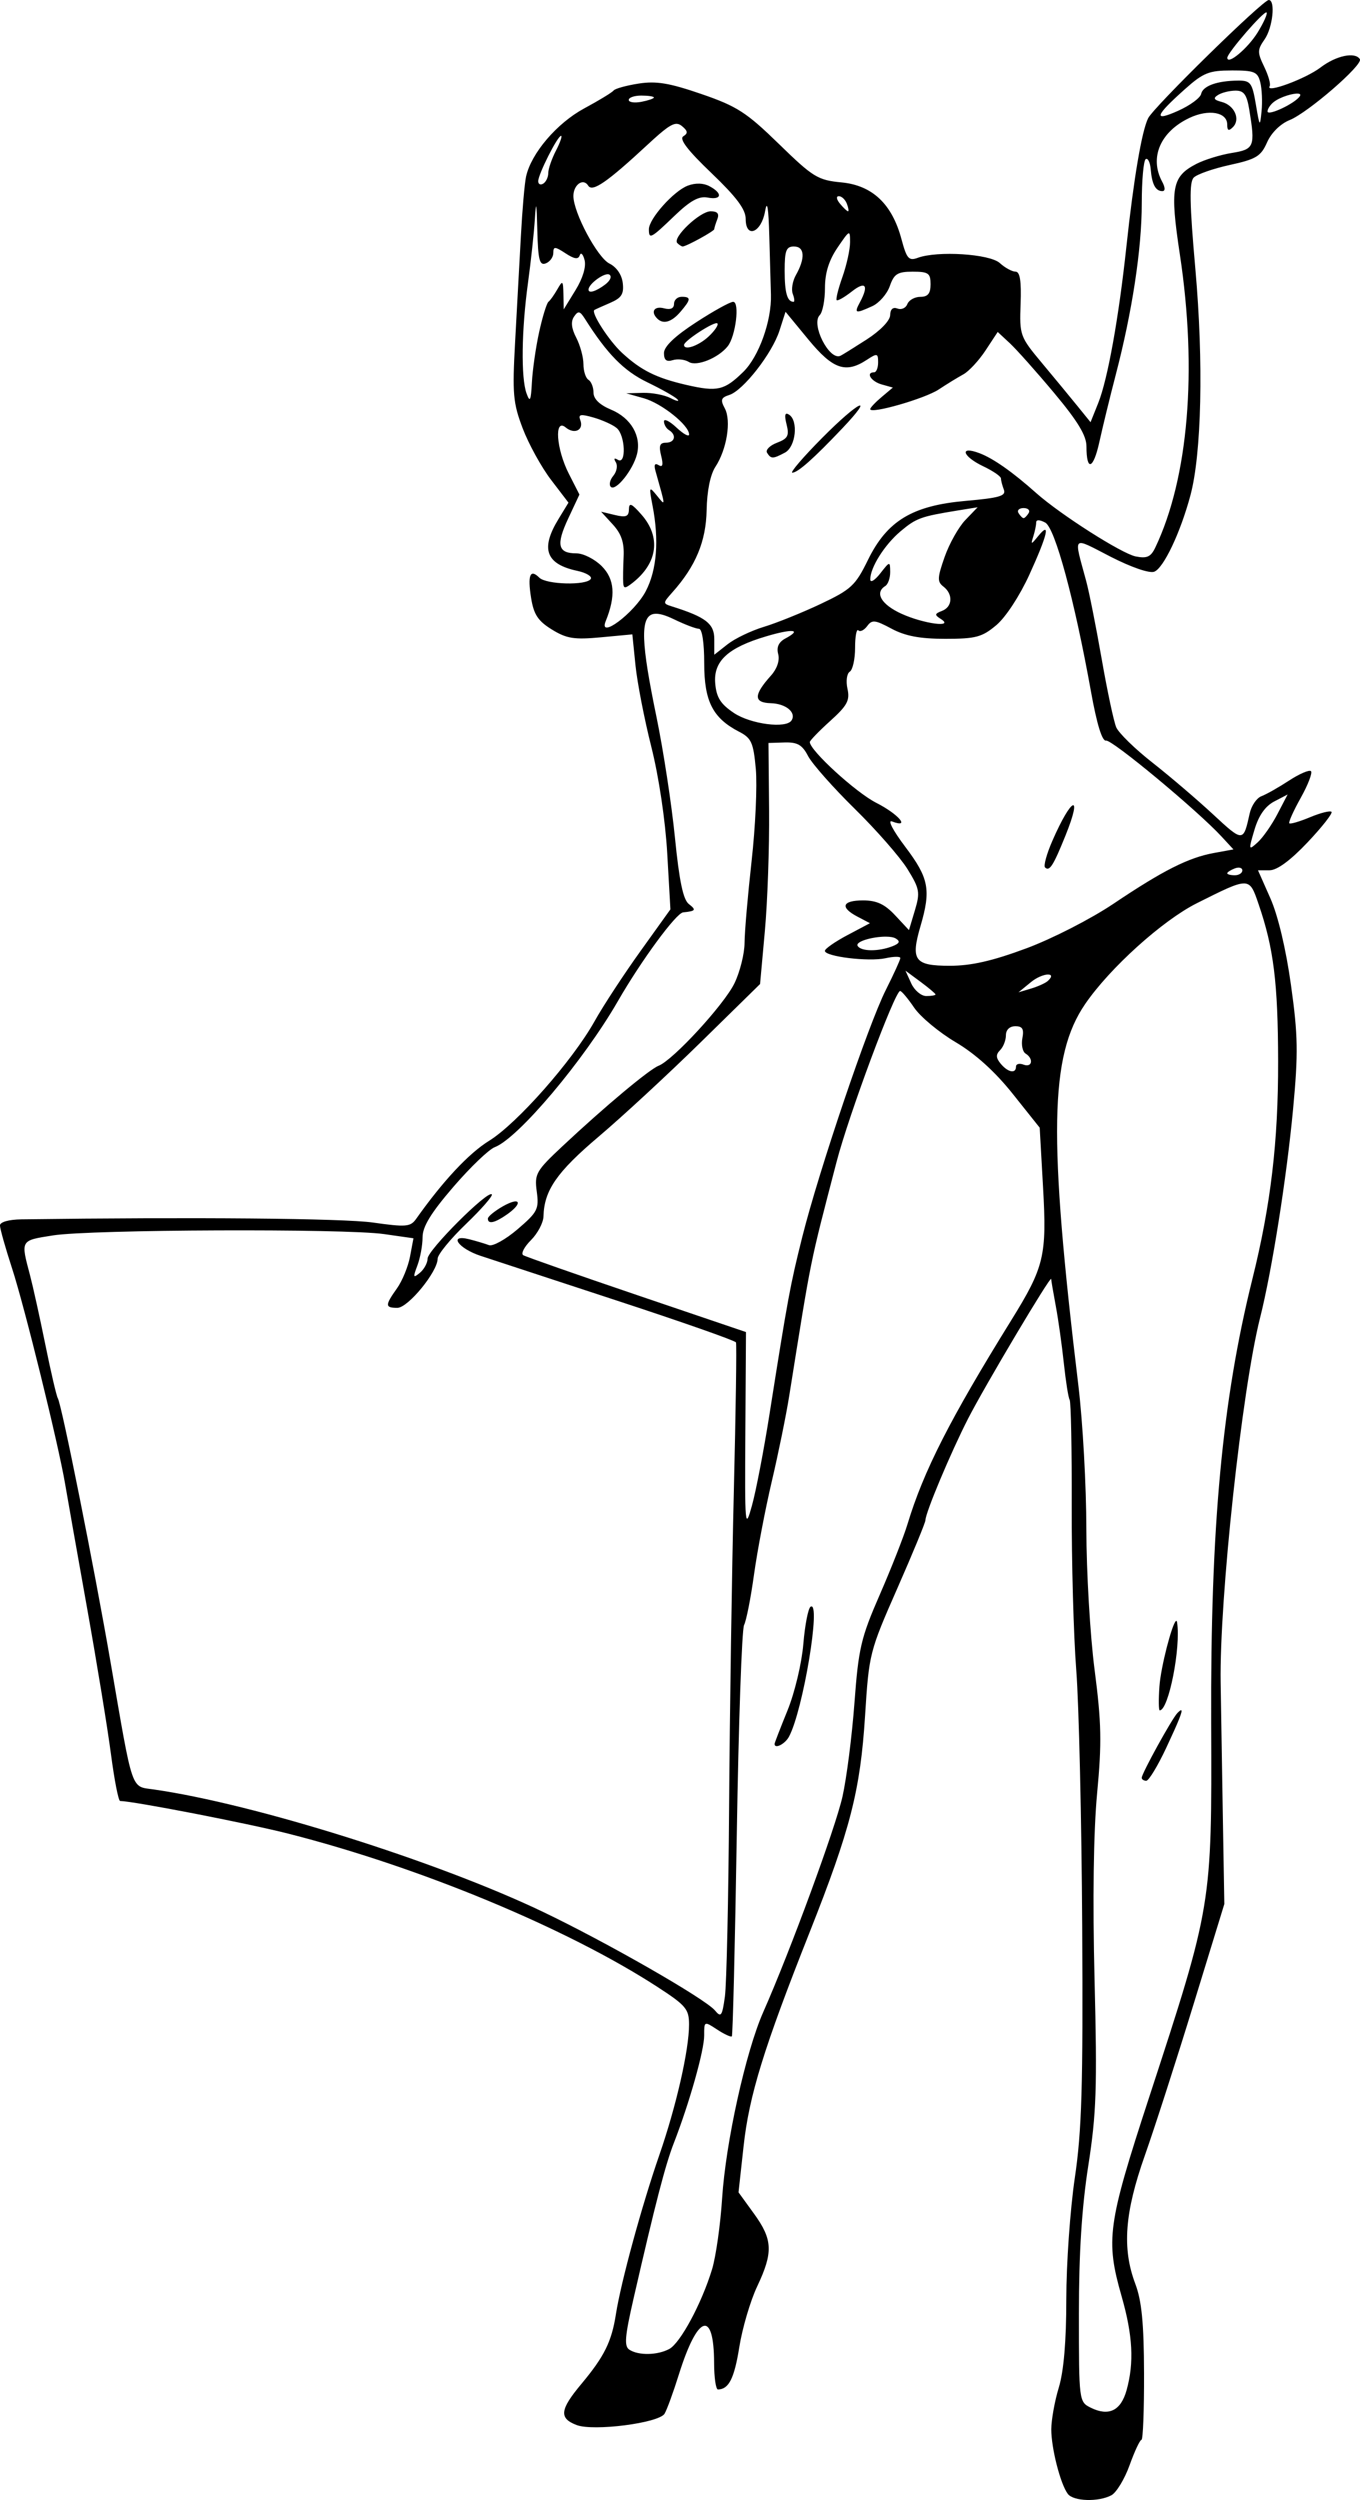
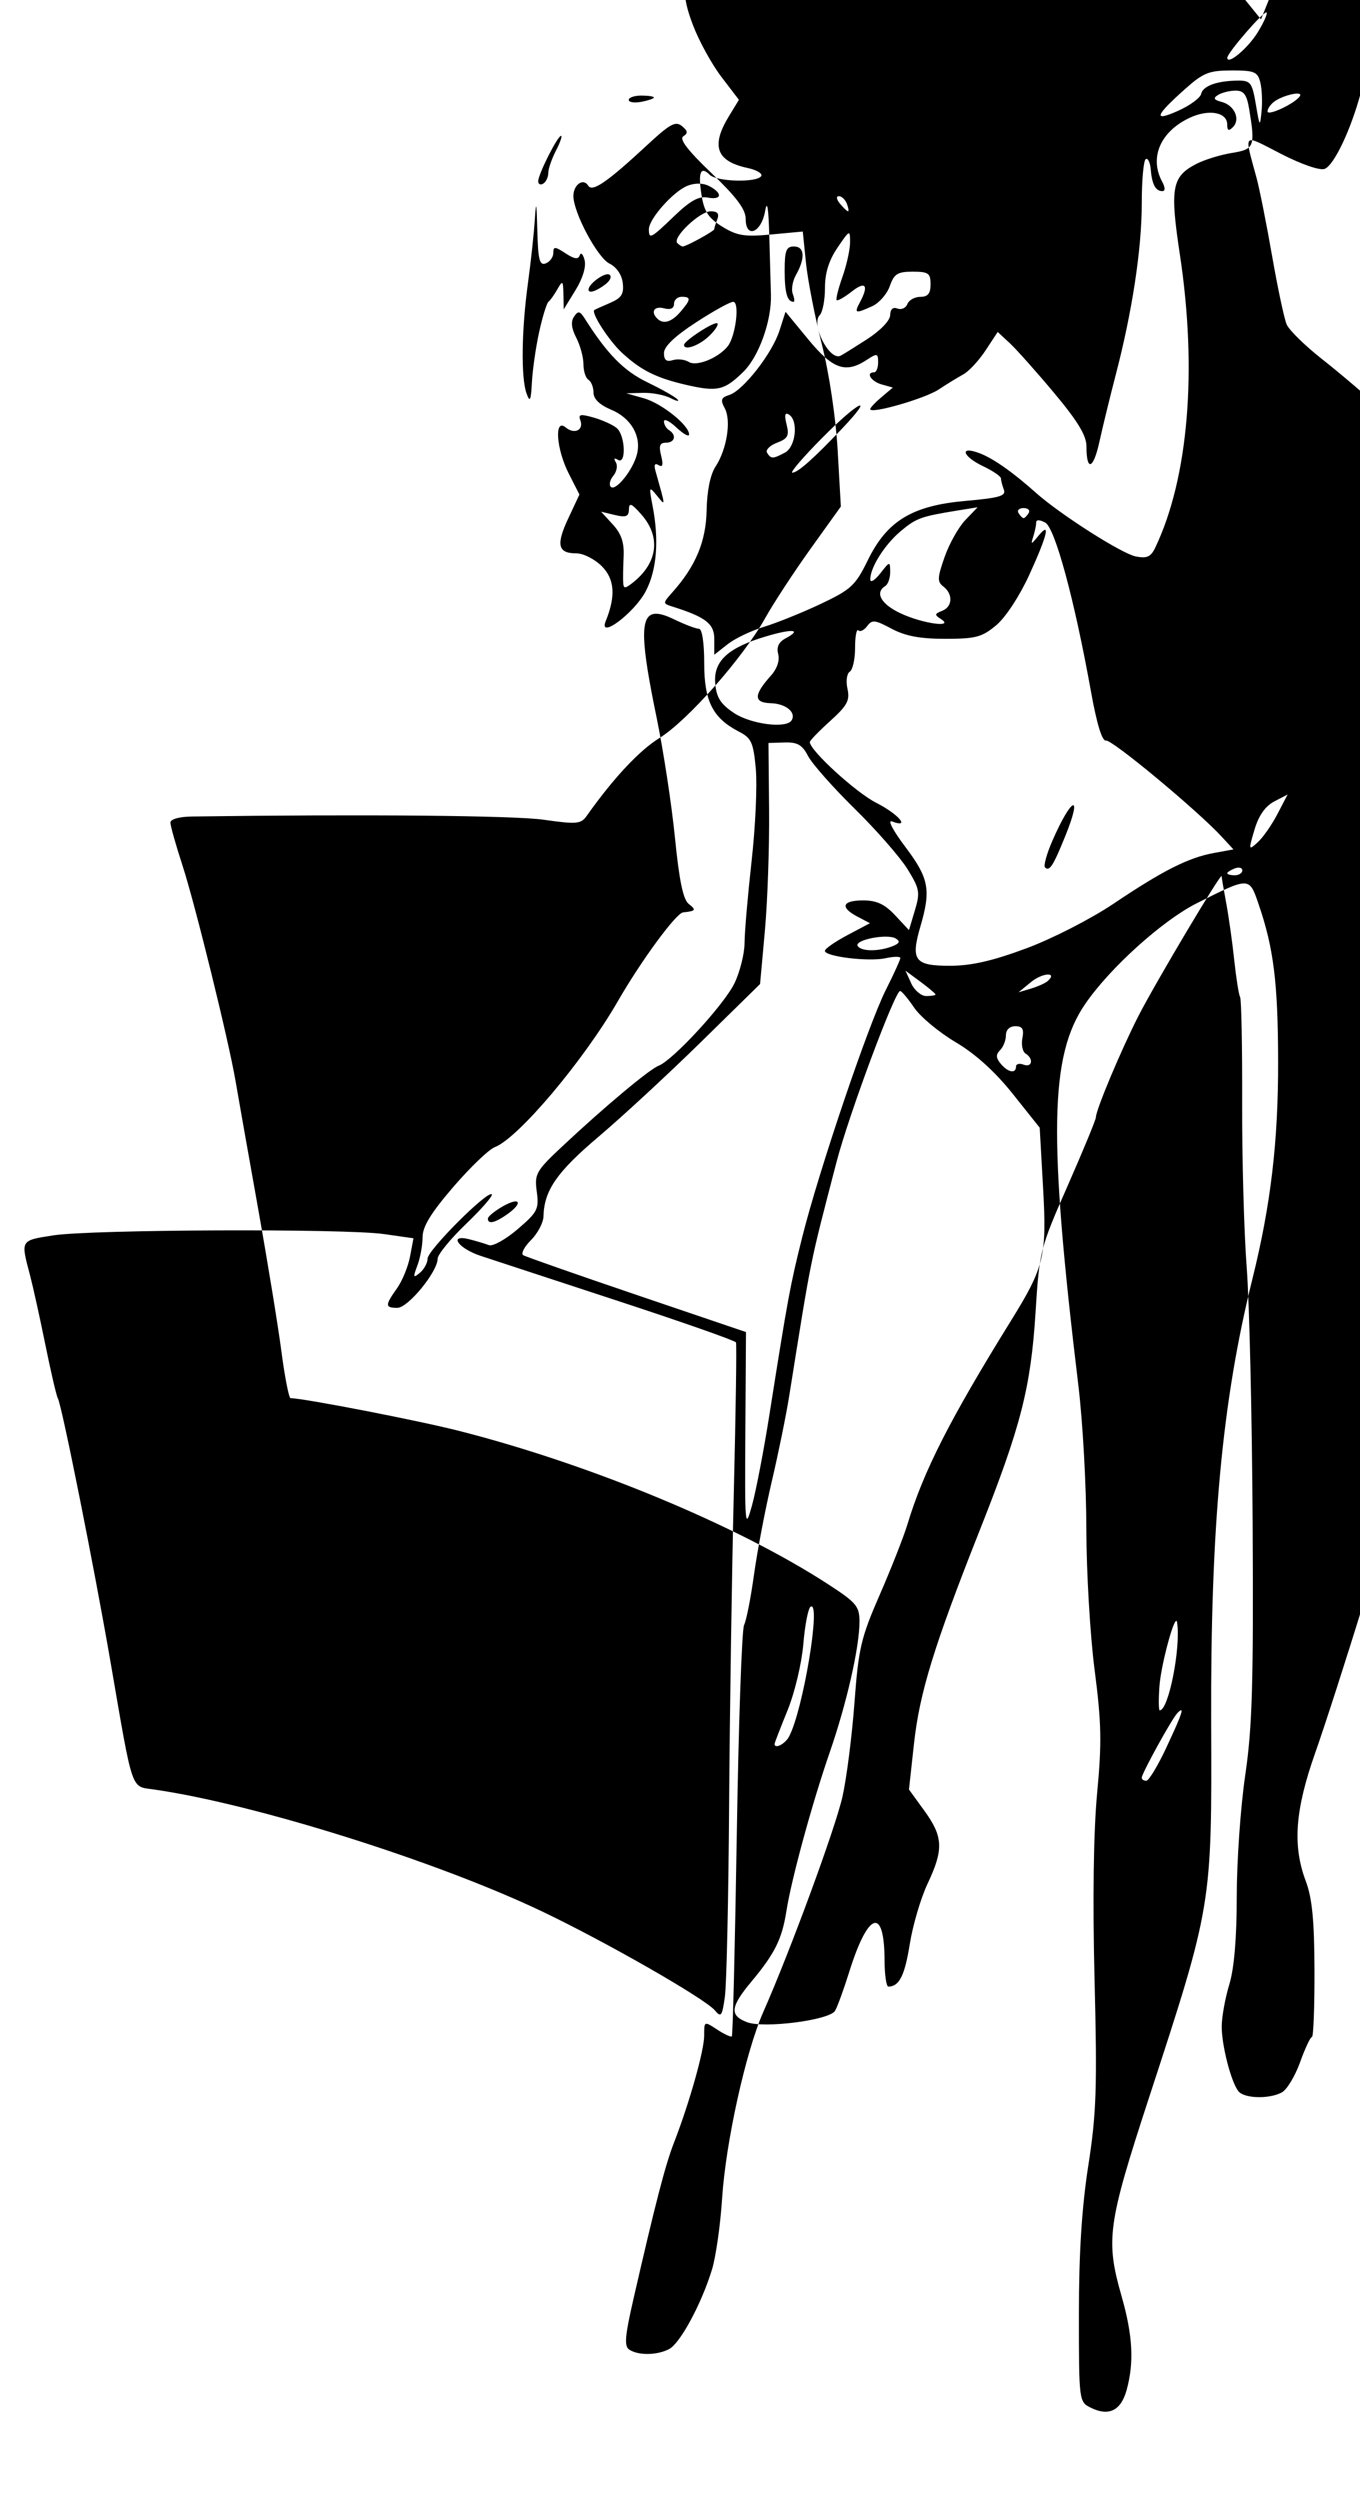
<svg xmlns="http://www.w3.org/2000/svg" xmlns:ns1="http://www.inkscape.org/namespaces/inkscape" xmlns:ns2="http://sodipodi.sourceforge.net/DTD/sodipodi-0.dtd" width="45.785mm" height="84.153mm" viewBox="0 0 45.785 84.153" version="1.1" id="svg551" ns1:version="1.2 (dc2aedaf03, 2022-05-15)" ns2:docname="Woman with This Way sign.svg">
  <title id="title690">Woman with sign</title>
  <ns2:namedview id="namedview553" pagecolor="#ffffff" bordercolor="#000000" borderopacity="0.25" ns1:showpageshadow="2" ns1:pageopacity="0.0" ns1:pagecheckerboard="0" ns1:deskcolor="#d1d1d1" ns1:document-units="mm" showgrid="false" ns1:zoom="5.8811432" ns1:cx="58.321994" ns1:cy="204.55207" ns1:window-width="1450" ns1:window-height="1030" ns1:window-x="2794" ns1:window-y="159" ns1:window-maximized="0" ns1:current-layer="layer1" />
  <defs id="defs548" />
  <g ns1:label="Lager 1" ns1:groupmode="layer" id="layer1" transform="translate(-20.26,-151.261)">
-     <path id="path573" style="fill:#000000;stroke-width:0.169" d="m 62.973,151.261 c -0.199,0 -3.868,3.596 -4.06,3.979 -0.215,0.43 -0.488,2.045 -0.732,4.318 -0.256,2.394 -0.63,4.471 -0.946,5.263 l -0.261,0.652 -0.441,-0.544 c -0.242,-0.299 -0.781,-0.952 -1.197,-1.45 -0.738,-0.884 -0.756,-0.932 -0.717,-1.99 0.028,-0.771 -0.021,-1.084 -0.171,-1.084 -0.116,0 -0.354,-0.13 -0.529,-0.289 -0.341,-0.309 -2.098,-0.421 -2.763,-0.176 -0.301,0.111 -0.372,0.029 -0.548,-0.63 -0.316,-1.182 -0.98,-1.81 -2.02,-1.909 -0.798,-0.077 -0.955,-0.173 -2.106,-1.294 -1.095,-1.066 -1.409,-1.268 -2.609,-1.681 -1.079,-0.371 -1.521,-0.445 -2.117,-0.351 -0.414,0.065 -0.791,0.169 -0.838,0.232 -0.047,0.063 -0.492,0.335 -0.99,0.603 -0.921,0.497 -1.786,1.511 -1.958,2.295 -0.049,0.224 -0.128,1.131 -0.175,2.016 -0.047,0.885 -0.134,2.485 -0.194,3.556 -0.096,1.74 -0.069,2.049 0.256,2.904 0.2,0.526 0.629,1.305 0.952,1.729 l 0.589,0.771 -0.34,0.558 c -0.608,0.998 -0.421,1.512 0.634,1.737 0.303,0.065 0.509,0.188 0.456,0.273 -0.14,0.226 -1.497,0.191 -1.733,-0.044 -0.308,-0.308 -0.398,-0.083 -0.275,0.685 0.089,0.557 0.232,0.773 0.698,1.061 0.496,0.306 0.749,0.347 1.648,0.263 l 1.062,-0.099 0.107,1.05 c 0.059,0.577 0.299,1.812 0.534,2.743 0.25,0.992 0.471,2.474 0.534,3.578 l 0.107,1.885 -1.016,1.417 c -0.559,0.78 -1.251,1.836 -1.537,2.349 -0.744,1.329 -2.608,3.442 -3.55,4.024 -0.683,0.422 -1.552,1.351 -2.456,2.627 -0.192,0.272 -0.337,0.284 -1.459,0.125 -0.996,-0.141 -6.055,-0.187 -11.833,-0.107 -0.423,0.006 -0.72,0.09 -0.72,0.205 0,0.107 0.183,0.757 0.407,1.444 0.422,1.294 1.561,5.923 1.787,7.261 0.071,0.419 0.401,2.286 0.734,4.149 0.333,1.863 0.698,4.092 0.81,4.953 0.113,0.861 0.251,1.567 0.307,1.567 0.453,0.005 4.287,0.749 5.666,1.1 4.426,1.126 9.384,3.185 12.429,5.162 0.957,0.622 1.058,0.742 1.058,1.265 0,0.857 -0.431,2.747 -1,4.39 -0.592,1.71 -1.293,4.277 -1.461,5.353 -0.146,0.934 -0.389,1.425 -1.169,2.359 -0.72,0.862 -0.752,1.149 -0.155,1.377 0.568,0.216 2.763,-0.066 2.96,-0.38 0.076,-0.122 0.294,-0.718 0.483,-1.323 0.634,-2.024 1.181,-2.2 1.186,-0.381 10e-4,0.489 0.06,0.889 0.13,0.887 0.366,-0.007 0.549,-0.371 0.718,-1.425 0.102,-0.641 0.373,-1.56 0.602,-2.044 0.543,-1.148 0.524,-1.577 -0.106,-2.447 l -0.522,-0.72 0.17,-1.549 c 0.187,-1.709 0.677,-3.3 2.219,-7.193 1.379,-3.481 1.712,-4.785 1.872,-7.31 0.131,-2.079 0.151,-2.155 1.083,-4.274 0.522,-1.187 0.949,-2.222 0.949,-2.3 0,-0.249 0.853,-2.28 1.435,-3.417 0.567,-1.108 2.798,-4.857 2.798,-4.702 0,0.046 0.07,0.456 0.155,0.911 0.085,0.455 0.207,1.323 0.271,1.928 0.065,0.605 0.152,1.159 0.196,1.23 0.043,0.071 0.075,1.671 0.069,3.556 -0.006,1.884 0.063,4.379 0.153,5.543 0.09,1.164 0.18,5.051 0.2,8.636 0.03,5.384 -0.013,6.857 -0.249,8.456 -0.157,1.065 -0.286,2.901 -0.286,4.079 0,1.413 -0.086,2.426 -0.252,2.974 -0.139,0.457 -0.252,1.089 -0.254,1.404 -0.002,0.636 0.308,1.851 0.557,2.179 0.191,0.252 1.032,0.278 1.466,0.046 0.17,-0.091 0.447,-0.548 0.615,-1.016 0.168,-0.468 0.348,-0.851 0.399,-0.851 0.051,-5e-5 0.09,-1.01 0.086,-2.244 -0.005,-1.681 -0.079,-2.435 -0.294,-3.006 -0.449,-1.193 -0.36,-2.391 0.32,-4.318 0.329,-0.931 1.065,-3.217 1.637,-5.08 l 1.04,-3.387 -0.049,-2.878 c -0.027,-1.583 -0.061,-3.64 -0.075,-4.572 -0.045,-2.814 0.716,-9.858 1.326,-12.277 0.4,-1.584 0.896,-4.723 1.112,-7.027 0.177,-1.892 0.167,-2.478 -0.07,-4.177 -0.168,-1.21 -0.437,-2.343 -0.693,-2.921 l -0.418,-0.945 h 0.39 c 0.253,0 0.702,-0.33 1.28,-0.941 0.489,-0.517 0.851,-0.979 0.805,-1.026 -0.047,-0.047 -0.372,0.035 -0.722,0.181 -0.35,0.146 -0.665,0.238 -0.698,0.205 -0.034,-0.034 0.139,-0.419 0.384,-0.857 0.245,-0.438 0.4,-0.842 0.345,-0.898 -0.055,-0.055 -0.388,0.088 -0.739,0.317 -0.351,0.23 -0.769,0.466 -0.93,0.526 -0.16,0.059 -0.338,0.321 -0.395,0.581 -0.213,0.97 -0.22,0.97 -1.234,0.029 -0.54,-0.501 -1.461,-1.287 -2.046,-1.746 -0.585,-0.459 -1.131,-0.993 -1.213,-1.185 -0.082,-0.193 -0.302,-1.226 -0.489,-2.298 -0.187,-1.071 -0.421,-2.252 -0.522,-2.625 -0.425,-1.575 -0.502,-1.498 0.824,-0.817 0.691,0.354 1.306,0.566 1.467,0.504 0.315,-0.121 0.881,-1.313 1.217,-2.565 0.378,-1.406 0.446,-4.489 0.168,-7.621 -0.196,-2.21 -0.208,-2.926 -0.055,-3.081 0.11,-0.112 0.657,-0.303 1.215,-0.425 0.888,-0.194 1.046,-0.29 1.254,-0.761 0.142,-0.322 0.449,-0.625 0.762,-0.751 0.619,-0.251 2.477,-1.862 2.362,-2.048 -0.158,-0.256 -0.8,-0.121 -1.322,0.277 -0.504,0.385 -1.874,0.889 -1.715,0.632 0.041,-0.066 -0.042,-0.361 -0.184,-0.654 -0.233,-0.482 -0.232,-0.571 0.012,-0.92 0.276,-0.394 0.375,-1.327 0.141,-1.327 z m -0.073,0.419 c 0.039,0.039 -0.097,0.343 -0.302,0.675 -0.333,0.538 -1.02,1.111 -1.02,0.85 0,-0.167 1.245,-1.602 1.322,-1.524 z m -1.178,1.952 c 0.768,0 0.877,0.045 0.966,0.4 0.055,0.22 0.075,0.658 0.043,0.974 -0.054,0.543 -0.064,0.531 -0.192,-0.23 -0.122,-0.727 -0.179,-0.804 -0.591,-0.802 -0.707,0.004 -1.194,0.178 -1.251,0.448 -0.028,0.135 -0.377,0.391 -0.776,0.569 -0.85,0.38 -0.785,0.177 0.237,-0.735 0.611,-0.545 0.805,-0.623 1.563,-0.623 z m 0.13,0.68 c 0.284,-0.002 0.381,0.13 0.464,0.633 0.207,1.253 0.171,1.343 -0.587,1.465 -0.382,0.061 -0.919,0.227 -1.193,0.368 -0.827,0.428 -0.895,0.806 -0.554,3.058 0.59,3.896 0.286,7.518 -0.828,9.855 -0.151,0.317 -0.282,0.376 -0.662,0.3 -0.47,-0.094 -2.537,-1.412 -3.349,-2.135 -0.796,-0.709 -1.441,-1.162 -1.906,-1.339 -0.691,-0.263 -0.585,0.102 0.128,0.442 0.326,0.155 0.593,0.338 0.593,0.407 0,0.068 0.044,0.239 0.098,0.379 0.08,0.209 -0.151,0.277 -1.272,0.375 -1.811,0.158 -2.659,0.67 -3.308,1.997 -0.418,0.854 -0.562,0.988 -1.587,1.473 -0.62,0.293 -1.479,0.64 -1.908,0.77 -0.43,0.13 -0.982,0.395 -1.228,0.589 l -0.446,0.351 v -0.523 c 0,-0.523 -0.285,-0.744 -1.423,-1.102 -0.314,-0.099 -0.313,-0.111 0.014,-0.478 0.785,-0.881 1.131,-1.713 1.151,-2.766 0.012,-0.643 0.124,-1.195 0.296,-1.457 0.383,-0.585 0.539,-1.55 0.316,-1.966 -0.154,-0.287 -0.128,-0.363 0.151,-0.452 0.467,-0.148 1.441,-1.396 1.688,-2.162 l 0.205,-0.638 0.769,0.934 c 0.824,1 1.255,1.151 1.967,0.684 0.351,-0.23 0.381,-0.223 0.381,0.085 0,0.184 -0.06,0.334 -0.133,0.334 -0.295,0 -0.108,0.306 0.248,0.407 l 0.381,0.107 -0.381,0.321 c -0.21,0.176 -0.381,0.359 -0.381,0.405 0,0.176 1.839,-0.352 2.307,-0.662 0.269,-0.178 0.64,-0.406 0.826,-0.507 0.186,-0.101 0.523,-0.463 0.749,-0.806 l 0.41,-0.623 0.411,0.382 c 0.226,0.211 0.899,0.966 1.494,1.678 0.791,0.946 1.083,1.429 1.083,1.792 0,0.86 0.233,0.775 0.437,-0.159 0.108,-0.493 0.355,-1.506 0.549,-2.251 0.555,-2.129 0.876,-4.24 0.876,-5.77 0,-0.774 0.06,-1.444 0.133,-1.49 0.073,-0.045 0.149,0.11 0.168,0.344 0.042,0.504 0.164,0.734 0.391,0.734 0.104,0 0.101,-0.121 -0.01,-0.327 -0.43,-0.804 -0.055,-1.674 0.921,-2.137 0.648,-0.307 1.274,-0.197 1.274,0.224 0,0.206 0.049,0.228 0.192,0.085 0.262,-0.262 0.052,-0.735 -0.376,-0.847 -0.268,-0.07 -0.298,-0.126 -0.126,-0.235 0.124,-0.079 0.388,-0.144 0.585,-0.146 z m 2.124,0.102 c 0.054,0.008 0.076,0.034 0.046,0.081 -0.149,0.242 -1.09,0.687 -1.09,0.516 0,-0.084 0.095,-0.227 0.211,-0.318 0.22,-0.172 0.67,-0.304 0.832,-0.279 z m -22.126,0.064 c 0.233,0 0.424,0.029 0.424,0.065 0,0.036 -0.191,0.101 -0.424,0.146 -0.233,0.044 -0.423,0.016 -0.423,-0.065 0,-0.08 0.19,-0.146 0.423,-0.146 z m 1.205,0.952 c 0.059,0.005 0.111,0.032 0.164,0.076 0.198,0.164 0.208,0.242 0.045,0.343 -0.146,0.09 0.144,0.47 0.945,1.236 0.845,0.809 1.155,1.223 1.155,1.544 0,0.676 0.527,0.468 0.653,-0.258 0.07,-0.402 0.115,-0.13 0.142,0.849 0.022,0.792 0.046,1.673 0.055,1.958 0.027,0.879 -0.405,2.086 -0.931,2.601 -0.638,0.624 -0.872,0.678 -1.909,0.44 -1.018,-0.234 -1.535,-0.491 -2.174,-1.082 -0.443,-0.41 -1.056,-1.362 -0.929,-1.442 0.03,-0.019 0.27,-0.127 0.532,-0.24 0.381,-0.164 0.466,-0.297 0.423,-0.666 -0.032,-0.279 -0.209,-0.538 -0.449,-0.656 -0.405,-0.201 -1.213,-1.715 -1.213,-2.274 0,-0.383 0.332,-0.616 0.498,-0.349 0.141,0.228 0.635,-0.113 2.006,-1.385 0.562,-0.521 0.808,-0.709 0.987,-0.695 z m -3.906,0.403 c 0.047,0 -0.031,0.225 -0.173,0.5 -0.142,0.275 -0.258,0.613 -0.258,0.752 0,0.139 -0.076,0.299 -0.169,0.357 -0.093,0.058 -0.17,0.021 -0.17,-0.082 0,-0.232 0.653,-1.527 0.77,-1.527 z m 4.65,1.61 c -0.125,-0.004 -0.257,0.019 -0.386,0.068 -0.474,0.18 -1.308,1.116 -1.308,1.467 0,0.349 0.065,0.315 0.861,-0.451 0.53,-0.509 0.824,-0.672 1.115,-0.616 0.478,0.091 0.519,-0.138 0.067,-0.38 -0.104,-0.056 -0.223,-0.085 -0.349,-0.089 z m 4.702,0.422 c 0.095,0 0.216,0.115 0.269,0.254 0.054,0.14 0.071,0.254 0.039,0.254 -0.032,0 -0.153,-0.114 -0.269,-0.254 -0.121,-0.146 -0.138,-0.254 -0.039,-0.254 z m -10.187,0.359 c 0.013,0.058 0.024,0.314 0.035,0.779 0.025,1.009 0.075,1.205 0.285,1.124 0.14,-0.054 0.254,-0.212 0.254,-0.352 0,-0.224 0.051,-0.222 0.411,0.013 0.299,0.196 0.429,0.214 0.479,0.066 0.037,-0.112 0.11,-0.04 0.162,0.16 0.058,0.223 -0.059,0.614 -0.304,1.012 l -0.398,0.649 -0.01,-0.508 c -0.01,-0.466 -0.026,-0.48 -0.203,-0.17 -0.106,0.186 -0.241,0.377 -0.301,0.423 -0.06,0.047 -0.2,0.504 -0.313,1.016 -0.112,0.512 -0.222,1.274 -0.244,1.693 -0.033,0.627 -0.065,0.694 -0.181,0.374 -0.19,-0.525 -0.169,-2.132 0.049,-3.721 0.099,-0.72 0.203,-1.69 0.232,-2.156 0.02,-0.323 0.036,-0.462 0.049,-0.404 z m 5.873,0.149 c -0.366,0 -1.303,0.892 -1.125,1.07 0.063,0.063 0.145,0.115 0.18,0.115 0.122,0 1.064,-0.517 1.064,-0.583 0,-0.036 0.046,-0.187 0.103,-0.334 0.072,-0.187 0.005,-0.268 -0.222,-0.268 z m 4.633,0.745 c 0.055,-0.023 0.058,0.082 0.058,0.296 0,0.243 -0.115,0.768 -0.256,1.166 -0.141,0.399 -0.229,0.752 -0.195,0.785 0.033,0.033 0.263,-0.098 0.51,-0.292 0.464,-0.365 0.58,-0.212 0.274,0.36 -0.204,0.381 -0.159,0.395 0.413,0.135 0.233,-0.106 0.499,-0.411 0.592,-0.677 0.143,-0.411 0.261,-0.485 0.77,-0.485 0.529,0 0.602,0.051 0.602,0.423 0,0.313 -0.09,0.424 -0.344,0.424 -0.189,0 -0.386,0.11 -0.437,0.243 -0.051,0.134 -0.201,0.202 -0.333,0.151 -0.153,-0.059 -0.242,0.022 -0.246,0.222 -0.004,0.185 -0.332,0.524 -0.796,0.823 -0.434,0.279 -0.831,0.526 -0.883,0.548 -0.375,0.159 -0.995,-1.069 -0.692,-1.371 0.097,-0.097 0.176,-0.507 0.176,-0.913 0,-0.507 0.132,-0.931 0.423,-1.36 0.205,-0.301 0.311,-0.454 0.365,-0.477 z m -1.828,0.441 c 0.359,0 0.384,0.391 0.063,0.961 -0.115,0.203 -0.162,0.489 -0.106,0.635 0.056,0.146 0.068,0.266 0.027,0.266 -0.213,0 -0.3,-0.305 -0.3,-1.044 0,-0.686 0.051,-0.819 0.316,-0.819 z m -6.218,0.946 c 0.094,0.058 0.032,0.203 -0.141,0.334 -0.305,0.231 -0.56,0.309 -0.56,0.171 0,-0.195 0.556,-0.595 0.701,-0.505 z m 2.431,0.747 c -0.14,0 -0.254,0.107 -0.254,0.238 0,0.155 -0.118,0.207 -0.338,0.149 -0.327,-0.086 -0.458,0.115 -0.226,0.346 0.202,0.202 0.483,0.12 0.781,-0.228 0.357,-0.417 0.364,-0.506 0.038,-0.506 z m 1.737,0.169 c -0.104,0 -0.671,0.314 -1.259,0.698 -0.71,0.462 -1.07,0.808 -1.07,1.027 0,0.236 0.084,0.304 0.296,0.238 0.163,-0.051 0.406,-0.023 0.541,0.061 0.261,0.164 0.998,-0.134 1.311,-0.531 0.267,-0.339 0.408,-1.493 0.182,-1.493 z m -5.184,0.358 c 0.053,0.011 0.11,0.082 0.196,0.217 0.747,1.181 1.309,1.752 2.1,2.134 0.482,0.233 0.938,0.491 1.013,0.574 0.076,0.083 -0.029,0.063 -0.232,-0.042 -0.203,-0.106 -0.622,-0.185 -0.931,-0.177 l -0.562,0.015 0.593,0.167 c 0.598,0.169 1.524,0.908 1.524,1.218 0,0.092 -0.19,-0.012 -0.423,-0.23 -0.233,-0.219 -0.423,-0.313 -0.423,-0.209 0,0.104 0.076,0.236 0.17,0.294 0.263,0.163 0.199,0.423 -0.103,0.423 -0.208,0 -0.246,0.103 -0.162,0.438 0.077,0.307 0.051,0.402 -0.085,0.317 -0.129,-0.08 -0.164,-0.013 -0.105,0.198 0.349,1.238 0.346,1.195 0.045,0.825 -0.261,-0.322 -0.269,-0.305 -0.145,0.338 0.225,1.163 0.146,2.166 -0.226,2.879 -0.385,0.738 -1.611,1.654 -1.349,1.008 0.342,-0.844 0.3,-1.413 -0.136,-1.849 -0.236,-0.236 -0.618,-0.429 -0.85,-0.429 -0.627,0 -0.694,-0.285 -0.276,-1.177 l 0.376,-0.803 -0.355,-0.697 c -0.427,-0.837 -0.5,-1.887 -0.109,-1.563 0.299,0.248 0.621,0.088 0.493,-0.246 -0.075,-0.196 0.008,-0.212 0.447,-0.086 0.297,0.085 0.647,0.243 0.777,0.352 0.292,0.242 0.331,1.25 0.042,1.071 -0.124,-0.076 -0.149,-0.046 -0.07,0.082 0.069,0.112 0.032,0.316 -0.083,0.454 -0.115,0.138 -0.153,0.306 -0.085,0.374 0.162,0.161 0.747,-0.568 0.88,-1.097 0.154,-0.612 -0.2,-1.221 -0.871,-1.501 -0.386,-0.161 -0.592,-0.361 -0.592,-0.574 0,-0.18 -0.076,-0.374 -0.17,-0.431 -0.093,-0.058 -0.169,-0.294 -0.169,-0.526 0,-0.232 -0.108,-0.632 -0.241,-0.889 -0.165,-0.319 -0.189,-0.545 -0.076,-0.711 0.07,-0.103 0.119,-0.151 0.173,-0.14 z m 4.653,0.368 c 0.047,0.047 -0.086,0.246 -0.296,0.442 -0.338,0.315 -0.826,0.482 -0.826,0.283 0,-0.141 1.036,-0.81 1.121,-0.725 z m 4.757,2.777 c -0.156,0.072 -0.608,0.451 -1.226,1.074 -0.644,0.649 -1.097,1.178 -1.007,1.175 0.188,-0.006 0.715,-0.474 1.677,-1.488 0.57,-0.6 0.711,-0.834 0.556,-0.761 z m -2.428,0.263 c -0.061,0.007 -0.059,0.122 5.1e-4,0.36 0.095,0.38 0.044,0.478 -0.324,0.618 -0.241,0.091 -0.39,0.243 -0.333,0.336 v 5.2e-4 c 0.131,0.212 0.198,0.211 0.604,-0.006 0.365,-0.195 0.457,-1.079 0.133,-1.279 -0.034,-0.021 -0.061,-0.031 -0.081,-0.029 z m -5.22,3.076 c -0.063,-0.026 -0.085,0.025 -0.087,0.146 -0.004,0.24 -0.098,0.278 -0.471,0.188 l -0.466,-0.112 0.395,0.431 c 0.288,0.314 0.387,0.607 0.364,1.082 -0.017,0.358 -0.023,0.756 -0.014,0.884 0.014,0.197 0.061,0.197 0.313,0 0.849,-0.665 0.964,-1.545 0.302,-2.298 -0.168,-0.191 -0.273,-0.295 -0.336,-0.321 z m 11.653,0.073 -0.412,0.428 c -0.226,0.235 -0.541,0.793 -0.698,1.241 -0.248,0.705 -0.254,0.839 -0.042,1.001 0.332,0.256 0.307,0.683 -0.048,0.819 -0.25,0.096 -0.255,0.135 -0.042,0.27 0.483,0.305 -0.569,0.168 -1.317,-0.172 -0.685,-0.311 -0.918,-0.708 -0.55,-0.936 0.093,-0.058 0.167,-0.271 0.165,-0.475 -0.004,-0.364 -0.01,-0.364 -0.335,0.052 -0.182,0.233 -0.333,0.324 -0.335,0.203 -0.007,-0.394 0.48,-1.169 1.019,-1.622 0.527,-0.443 0.68,-0.499 1.929,-0.701 z m 1.547,0.027 c 0.151,0 0.227,0.076 0.17,0.17 -0.058,0.093 -0.134,0.17 -0.17,0.17 -0.036,0 -0.112,-0.076 -0.17,-0.17 -0.058,-0.093 0.019,-0.17 0.17,-0.17 z m 0.504,0.412 c 0.052,3.2e-4 0.128,0.026 0.224,0.077 0.33,0.176 0.984,2.594 1.541,5.691 0.198,1.102 0.376,1.677 0.507,1.648 0.196,-0.043 3.073,2.347 3.889,3.23 l 0.4,0.433 -0.654,0.119 c -0.862,0.157 -1.716,0.588 -3.38,1.706 -0.766,0.515 -2.065,1.18 -2.944,1.507 v -5.2e-4 c -1.138,0.423 -1.85,0.585 -2.571,0.585 -1.189,0 -1.324,-0.183 -0.986,-1.338 0.357,-1.222 0.282,-1.612 -0.512,-2.664 -0.414,-0.549 -0.608,-0.919 -0.448,-0.857 0.635,0.244 0.221,-0.245 -0.53,-0.626 -0.688,-0.349 -2.237,-1.765 -2.237,-2.046 0,-0.049 0.308,-0.368 0.685,-0.708 0.576,-0.52 0.669,-0.692 0.583,-1.084 -0.057,-0.258 -0.022,-0.515 0.077,-0.576 0.099,-0.061 0.179,-0.424 0.179,-0.807 0,-0.383 0.05,-0.646 0.11,-0.585 0.061,0.061 0.194,-0.004 0.297,-0.143 0.163,-0.222 0.264,-0.211 0.82,0.087 0.461,0.247 0.956,0.341 1.808,0.341 1.03,0 1.24,-0.056 1.721,-0.461 0.315,-0.265 0.788,-0.988 1.114,-1.703 0.613,-1.345 0.721,-1.817 0.298,-1.298 -0.245,0.301 -0.259,0.302 -0.169,0.019 0.054,-0.171 0.098,-0.383 0.098,-0.472 0,-0.051 0.029,-0.076 0.081,-0.075 z m -12.948,3.151 c 0.163,-0.026 0.388,0.043 0.68,0.184 0.361,0.175 0.736,0.317 0.834,0.317 0.107,0 0.178,0.464 0.178,1.162 0,1.281 0.288,1.845 1.176,2.304 0.413,0.213 0.48,0.363 0.561,1.254 0.05,0.556 -0.013,1.951 -0.142,3.099 -0.128,1.148 -0.235,2.387 -0.237,2.753 -0.002,0.366 -0.155,0.979 -0.34,1.361 -0.348,0.718 -2.066,2.585 -2.554,2.776 -0.316,0.123 -1.819,1.38 -3.228,2.7 -0.9,0.843 -0.954,0.937 -0.873,1.537 0.079,0.588 0.027,0.689 -0.645,1.265 -0.402,0.344 -0.837,0.586 -0.965,0.536 -0.129,-0.049 -0.428,-0.139 -0.664,-0.198 -0.711,-0.179 -0.376,0.308 0.387,0.56 0.367,0.121 2.44,0.802 4.606,1.512 2.166,0.71 3.961,1.34 3.987,1.4 0.027,0.06 -0.006,2.318 -0.072,5.019 -0.066,2.701 -0.138,7.463 -0.159,10.583 -0.021,3.12 -0.085,6.009 -0.142,6.419 -0.091,0.659 -0.13,0.713 -0.333,0.468 -0.324,-0.392 -3.66,-2.303 -5.812,-3.33 -3.566,-1.701 -9.696,-3.627 -13.093,-4.112 -0.767,-0.109 -0.683,0.137 -1.442,-4.272 -0.542,-3.149 -1.648,-8.686 -1.777,-8.894 -0.044,-0.072 -0.233,-0.881 -0.419,-1.799 -0.186,-0.918 -0.42,-1.974 -0.518,-2.347 -0.315,-1.188 -0.33,-1.162 0.77,-1.336 1.268,-0.201 9.811,-0.236 11.15,-0.045 l 0.99,0.141 -0.116,0.615 c -0.063,0.338 -0.261,0.82 -0.439,1.07 -0.407,0.572 -0.406,0.657 0.013,0.657 0.359,0 1.356,-1.217 1.356,-1.656 0,-0.138 0.429,-0.663 0.953,-1.166 0.524,-0.504 0.916,-0.953 0.87,-0.999 -0.141,-0.141 -2.162,1.882 -2.162,2.163 0,0.145 -0.117,0.36 -0.259,0.478 -0.228,0.189 -0.238,0.16 -0.085,-0.244 0.096,-0.253 0.175,-0.681 0.175,-0.952 0,-0.359 0.281,-0.818 1.034,-1.693 0.568,-0.66 1.197,-1.264 1.397,-1.34 0.792,-0.304 2.996,-2.919 4.147,-4.919 0.785,-1.364 1.958,-2.96 2.193,-2.984 0.426,-0.044 0.451,-0.08 0.193,-0.281 -0.191,-0.148 -0.322,-0.776 -0.468,-2.239 -0.111,-1.118 -0.391,-2.946 -0.622,-4.064 -0.505,-2.447 -0.572,-3.386 -0.082,-3.464 z m 4.652,0.576 c 0.122,0.013 0.06,0.097 -0.223,0.248 -0.23,0.123 -0.309,0.292 -0.246,0.53 0.056,0.213 -0.039,0.494 -0.244,0.722 -0.587,0.653 -0.589,0.913 -0.006,0.93 0.508,0.014 0.866,0.31 0.7,0.578 h -5.2e-4 c -0.176,0.284 -1.378,0.129 -1.943,-0.251 -0.449,-0.301 -0.587,-0.521 -0.627,-0.997 -0.063,-0.746 0.427,-1.199 1.712,-1.58 0.45,-0.134 0.756,-0.192 0.877,-0.179 z m -0.253,3.751 c 0.432,-0.012 0.594,0.081 0.789,0.457 0.135,0.26 0.842,1.06 1.573,1.778 0.731,0.718 1.529,1.631 1.775,2.029 0.409,0.663 0.429,0.782 0.248,1.389 l -0.199,0.664 -0.467,-0.5 c -0.35,-0.374 -0.62,-0.5 -1.076,-0.5 -0.708,0 -0.789,0.233 -0.19,0.547 l 0.419,0.22 -0.758,0.402 c -0.417,0.221 -0.758,0.459 -0.758,0.529 0,0.193 1.475,0.372 2.04,0.248 0.275,-0.061 0.5,-0.063 0.5,-0.007 0,0.057 -0.22,0.539 -0.488,1.072 -0.596,1.183 -2.258,6.097 -2.814,8.318 -0.409,1.635 -0.482,2.029 -1.107,5.99 -0.188,1.19 -0.451,2.562 -0.586,3.048 -0.233,0.844 -0.243,0.729 -0.223,-2.476 l 0.021,-3.361 -3.673,-1.247 c -2.02,-0.686 -3.742,-1.289 -3.826,-1.341 -0.084,-0.052 0.034,-0.28 0.26,-0.506 0.227,-0.227 0.417,-0.588 0.422,-0.801 0.021,-0.873 0.449,-1.491 1.853,-2.68 0.792,-0.67 2.339,-2.101 3.439,-3.179 l 1.999,-1.961 0.162,-1.787 c 0.089,-0.983 0.153,-2.809 0.142,-4.058 l -0.021,-2.27 z m 16.934,1.751 -0.345,0.662 c -0.19,0.364 -0.489,0.792 -0.664,0.95 -0.309,0.28 -0.312,0.268 -0.107,-0.425 0.14,-0.475 0.362,-0.793 0.664,-0.951 z m -7.236,0.366 c -0.104,0.043 -0.362,0.454 -0.686,1.198 -0.19,0.435 -0.3,0.837 -0.245,0.892 0.148,0.148 0.279,-0.057 0.689,-1.075 0.295,-0.731 0.346,-1.058 0.242,-1.015 z m 5.637,2.103 c 0.046,0.012 0.074,0.042 0.074,0.087 0,0.09 -0.114,0.164 -0.254,0.164 -0.14,0 -0.254,-0.03 -0.254,-0.067 0,-0.037 0.115,-0.11 0.254,-0.164 0.07,-0.027 0.133,-0.033 0.179,-0.021 z m 0.131,0.525 c 0.257,0.004 0.332,0.236 0.491,0.7 0.507,1.475 0.652,2.644 0.657,5.292 0.005,2.699 -0.248,4.836 -0.866,7.322 -1.019,4.098 -1.413,8.338 -1.388,14.946 0.023,6.159 0.031,6.112 -2.089,12.602 -1.4,4.284 -1.47,4.795 -0.925,6.702 0.375,1.312 0.424,2.229 0.166,3.156 -0.192,0.692 -0.602,0.89 -1.21,0.587 -0.391,-0.195 -0.395,-0.225 -0.395,-3.155 0,-2.052 0.097,-3.58 0.316,-4.99 0.273,-1.754 0.302,-2.612 0.211,-6.265 -0.067,-2.684 -0.035,-4.977 0.086,-6.266 0.161,-1.704 0.147,-2.375 -0.084,-4.156 -0.152,-1.168 -0.276,-3.302 -0.278,-4.741 -9.4e-4,-1.44 -0.121,-3.608 -0.267,-4.819 -1.015,-8.419 -0.968,-11.108 0.225,-12.853 0.831,-1.215 2.606,-2.816 3.764,-3.397 0.889,-0.445 1.328,-0.668 1.585,-0.664 z m -12.058,1.792 c 0.144,7.1e-4 0.267,0.02 0.337,0.064 0.154,0.095 0.123,0.166 -0.116,0.259 -0.468,0.183 -1.053,0.179 -1.169,-0.009 -0.095,-0.153 0.517,-0.316 0.947,-0.314 z m 0.66,1.145 0.506,0.374 c 0.278,0.206 0.506,0.398 0.506,0.427 0,0.029 -0.14,0.053 -0.312,0.053 -0.171,0 -0.399,-0.192 -0.506,-0.427 z m 4.781,0.131 c 0.135,-0.009 0.181,0.059 0.013,0.214 -0.078,0.072 -0.332,0.188 -0.565,0.257 l -0.424,0.127 0.423,-0.346 c 0.192,-0.157 0.417,-0.244 0.552,-0.253 z m -4.958,0.554 c 0.049,6.4e-4 0.261,0.253 0.471,0.562 0.21,0.308 0.838,0.831 1.396,1.161 0.666,0.394 1.327,0.992 1.922,1.739 l 0.907,1.138 0.113,2.003 c 0.131,2.314 0.042,2.685 -1.075,4.487 -2.063,3.329 -2.949,5.072 -3.489,6.858 -0.127,0.419 -0.546,1.486 -0.932,2.37 -0.635,1.456 -0.716,1.802 -0.853,3.641 -0.083,1.118 -0.264,2.538 -0.403,3.157 -0.237,1.06 -1.761,5.205 -2.669,7.257 -0.588,1.331 -1.263,4.387 -1.383,6.265 -0.057,0.885 -0.209,1.959 -0.338,2.387 -0.347,1.145 -1.067,2.485 -1.442,2.686 -0.394,0.211 -1.028,0.224 -1.338,0.027 -0.185,-0.117 -0.16,-0.43 0.138,-1.733 0.733,-3.197 1.066,-4.485 1.356,-5.231 0.522,-1.343 1.023,-3.118 1.02,-3.618 -0.002,-0.483 -4.4e-4,-0.484 0.436,-0.198 0.241,0.158 0.464,0.261 0.495,0.23 0.032,-0.032 0.107,-3.101 0.167,-6.821 0.06,-3.72 0.17,-6.881 0.245,-7.026 0.075,-0.144 0.226,-0.911 0.335,-1.702 0.11,-0.792 0.379,-2.201 0.598,-3.133 0.219,-0.931 0.483,-2.226 0.587,-2.878 0.762,-4.773 0.673,-4.334 1.593,-7.874 0.409,-1.575 1.966,-5.758 2.141,-5.756 z m 3.875,1.184 c 0.241,0 0.297,0.095 0.238,0.404 -0.042,0.222 0.006,0.455 0.108,0.518 0.28,0.173 0.222,0.483 -0.069,0.372 -0.14,-0.054 -0.254,-0.024 -0.254,0.067 0,0.248 -0.27,0.197 -0.514,-0.097 -0.164,-0.198 -0.169,-0.309 -0.021,-0.457 0.108,-0.108 0.196,-0.333 0.196,-0.501 0,-0.184 0.125,-0.305 0.315,-0.305 z m -16.901,5.909 c -0.083,0.02 -0.2,0.069 -0.347,0.152 -0.279,0.159 -0.508,0.346 -0.508,0.415 -0.002,0.199 0.23,0.15 0.639,-0.136 0.419,-0.294 0.466,-0.492 0.216,-0.431 z m 10.01,13.631 c -0.081,0.05 -0.192,0.615 -0.245,1.256 -0.054,0.648 -0.29,1.64 -0.533,2.236 -0.239,0.589 -0.436,1.097 -0.436,1.127 0,0.184 0.353,0.006 0.487,-0.245 0.474,-0.885 1.09,-4.599 0.727,-4.374 z m 12.297,0.484 c -0.131,0.105 -0.506,1.534 -0.554,2.201 -0.032,0.442 -0.027,0.805 0.01,0.805 0.299,0 0.716,-2.117 0.584,-2.964 -0.007,-0.045 -0.021,-0.057 -0.04,-0.042 z m 0.179,3.001 c -0.02,-0.005 -0.065,0.03 -0.13,0.097 -0.185,0.192 -1.199,2.032 -1.199,2.177 0,0.055 0.069,0.101 0.153,0.101 0.084,0 0.389,-0.503 0.677,-1.119 0.41,-0.876 0.559,-1.241 0.498,-1.255 z" ns2:nodetypes="ssscccssssscsscsssssssccsssssssccssccssssssssssccssssssssccsscccssssssssscssssscsssssssccccscsscssssssssscsssssssssssssssscsssssssssscsssscssssscsssssssssccssssssscccssscccssssccsssssssscssssscscssssssssssssssscssssssssssssssssssssscsssssssssscsssccssssssssssssssssssssssssssccsscssssscsssssssssscssssssssscsssssccsscscscsssssssscccssssssccssscsssssssssscsssssccscsscscscscssccscscsscscsccssssssssccccsccssssssscssssssssssssssssssssssssssssscsssssssssssccccssscssssscsccsssssscsccsssscsssscsscccscssscscccsscsccccccccssccsscssssssssssccsssscsssssscssssscssccssccssccsscssccssssssssssssscsssssscscssssssssssscsssssccscssssssssscssssssssssccscsccssccccssccc" />
+     <path id="path573" style="fill:#000000;stroke-width:0.169" d="m 62.973,151.261 l -0.261,0.652 -0.441,-0.544 c -0.242,-0.299 -0.781,-0.952 -1.197,-1.45 -0.738,-0.884 -0.756,-0.932 -0.717,-1.99 0.028,-0.771 -0.021,-1.084 -0.171,-1.084 -0.116,0 -0.354,-0.13 -0.529,-0.289 -0.341,-0.309 -2.098,-0.421 -2.763,-0.176 -0.301,0.111 -0.372,0.029 -0.548,-0.63 -0.316,-1.182 -0.98,-1.81 -2.02,-1.909 -0.798,-0.077 -0.955,-0.173 -2.106,-1.294 -1.095,-1.066 -1.409,-1.268 -2.609,-1.681 -1.079,-0.371 -1.521,-0.445 -2.117,-0.351 -0.414,0.065 -0.791,0.169 -0.838,0.232 -0.047,0.063 -0.492,0.335 -0.99,0.603 -0.921,0.497 -1.786,1.511 -1.958,2.295 -0.049,0.224 -0.128,1.131 -0.175,2.016 -0.047,0.885 -0.134,2.485 -0.194,3.556 -0.096,1.74 -0.069,2.049 0.256,2.904 0.2,0.526 0.629,1.305 0.952,1.729 l 0.589,0.771 -0.34,0.558 c -0.608,0.998 -0.421,1.512 0.634,1.737 0.303,0.065 0.509,0.188 0.456,0.273 -0.14,0.226 -1.497,0.191 -1.733,-0.044 -0.308,-0.308 -0.398,-0.083 -0.275,0.685 0.089,0.557 0.232,0.773 0.698,1.061 0.496,0.306 0.749,0.347 1.648,0.263 l 1.062,-0.099 0.107,1.05 c 0.059,0.577 0.299,1.812 0.534,2.743 0.25,0.992 0.471,2.474 0.534,3.578 l 0.107,1.885 -1.016,1.417 c -0.559,0.78 -1.251,1.836 -1.537,2.349 -0.744,1.329 -2.608,3.442 -3.55,4.024 -0.683,0.422 -1.552,1.351 -2.456,2.627 -0.192,0.272 -0.337,0.284 -1.459,0.125 -0.996,-0.141 -6.055,-0.187 -11.833,-0.107 -0.423,0.006 -0.72,0.09 -0.72,0.205 0,0.107 0.183,0.757 0.407,1.444 0.422,1.294 1.561,5.923 1.787,7.261 0.071,0.419 0.401,2.286 0.734,4.149 0.333,1.863 0.698,4.092 0.81,4.953 0.113,0.861 0.251,1.567 0.307,1.567 0.453,0.005 4.287,0.749 5.666,1.1 4.426,1.126 9.384,3.185 12.429,5.162 0.957,0.622 1.058,0.742 1.058,1.265 0,0.857 -0.431,2.747 -1,4.39 -0.592,1.71 -1.293,4.277 -1.461,5.353 -0.146,0.934 -0.389,1.425 -1.169,2.359 -0.72,0.862 -0.752,1.149 -0.155,1.377 0.568,0.216 2.763,-0.066 2.96,-0.38 0.076,-0.122 0.294,-0.718 0.483,-1.323 0.634,-2.024 1.181,-2.2 1.186,-0.381 10e-4,0.489 0.06,0.889 0.13,0.887 0.366,-0.007 0.549,-0.371 0.718,-1.425 0.102,-0.641 0.373,-1.56 0.602,-2.044 0.543,-1.148 0.524,-1.577 -0.106,-2.447 l -0.522,-0.72 0.17,-1.549 c 0.187,-1.709 0.677,-3.3 2.219,-7.193 1.379,-3.481 1.712,-4.785 1.872,-7.31 0.131,-2.079 0.151,-2.155 1.083,-4.274 0.522,-1.187 0.949,-2.222 0.949,-2.3 0,-0.249 0.853,-2.28 1.435,-3.417 0.567,-1.108 2.798,-4.857 2.798,-4.702 0,0.046 0.07,0.456 0.155,0.911 0.085,0.455 0.207,1.323 0.271,1.928 0.065,0.605 0.152,1.159 0.196,1.23 0.043,0.071 0.075,1.671 0.069,3.556 -0.006,1.884 0.063,4.379 0.153,5.543 0.09,1.164 0.18,5.051 0.2,8.636 0.03,5.384 -0.013,6.857 -0.249,8.456 -0.157,1.065 -0.286,2.901 -0.286,4.079 0,1.413 -0.086,2.426 -0.252,2.974 -0.139,0.457 -0.252,1.089 -0.254,1.404 -0.002,0.636 0.308,1.851 0.557,2.179 0.191,0.252 1.032,0.278 1.466,0.046 0.17,-0.091 0.447,-0.548 0.615,-1.016 0.168,-0.468 0.348,-0.851 0.399,-0.851 0.051,-5e-5 0.09,-1.01 0.086,-2.244 -0.005,-1.681 -0.079,-2.435 -0.294,-3.006 -0.449,-1.193 -0.36,-2.391 0.32,-4.318 0.329,-0.931 1.065,-3.217 1.637,-5.08 l 1.04,-3.387 -0.049,-2.878 c -0.027,-1.583 -0.061,-3.64 -0.075,-4.572 -0.045,-2.814 0.716,-9.858 1.326,-12.277 0.4,-1.584 0.896,-4.723 1.112,-7.027 0.177,-1.892 0.167,-2.478 -0.07,-4.177 -0.168,-1.21 -0.437,-2.343 -0.693,-2.921 l -0.418,-0.945 h 0.39 c 0.253,0 0.702,-0.33 1.28,-0.941 0.489,-0.517 0.851,-0.979 0.805,-1.026 -0.047,-0.047 -0.372,0.035 -0.722,0.181 -0.35,0.146 -0.665,0.238 -0.698,0.205 -0.034,-0.034 0.139,-0.419 0.384,-0.857 0.245,-0.438 0.4,-0.842 0.345,-0.898 -0.055,-0.055 -0.388,0.088 -0.739,0.317 -0.351,0.23 -0.769,0.466 -0.93,0.526 -0.16,0.059 -0.338,0.321 -0.395,0.581 -0.213,0.97 -0.22,0.97 -1.234,0.029 -0.54,-0.501 -1.461,-1.287 -2.046,-1.746 -0.585,-0.459 -1.131,-0.993 -1.213,-1.185 -0.082,-0.193 -0.302,-1.226 -0.489,-2.298 -0.187,-1.071 -0.421,-2.252 -0.522,-2.625 -0.425,-1.575 -0.502,-1.498 0.824,-0.817 0.691,0.354 1.306,0.566 1.467,0.504 0.315,-0.121 0.881,-1.313 1.217,-2.565 0.378,-1.406 0.446,-4.489 0.168,-7.621 -0.196,-2.21 -0.208,-2.926 -0.055,-3.081 0.11,-0.112 0.657,-0.303 1.215,-0.425 0.888,-0.194 1.046,-0.29 1.254,-0.761 0.142,-0.322 0.449,-0.625 0.762,-0.751 0.619,-0.251 2.477,-1.862 2.362,-2.048 -0.158,-0.256 -0.8,-0.121 -1.322,0.277 -0.504,0.385 -1.874,0.889 -1.715,0.632 0.041,-0.066 -0.042,-0.361 -0.184,-0.654 -0.233,-0.482 -0.232,-0.571 0.012,-0.92 0.276,-0.394 0.375,-1.327 0.141,-1.327 z m -0.073,0.419 c 0.039,0.039 -0.097,0.343 -0.302,0.675 -0.333,0.538 -1.02,1.111 -1.02,0.85 0,-0.167 1.245,-1.602 1.322,-1.524 z m -1.178,1.952 c 0.768,0 0.877,0.045 0.966,0.4 0.055,0.22 0.075,0.658 0.043,0.974 -0.054,0.543 -0.064,0.531 -0.192,-0.23 -0.122,-0.727 -0.179,-0.804 -0.591,-0.802 -0.707,0.004 -1.194,0.178 -1.251,0.448 -0.028,0.135 -0.377,0.391 -0.776,0.569 -0.85,0.38 -0.785,0.177 0.237,-0.735 0.611,-0.545 0.805,-0.623 1.563,-0.623 z m 0.13,0.68 c 0.284,-0.002 0.381,0.13 0.464,0.633 0.207,1.253 0.171,1.343 -0.587,1.465 -0.382,0.061 -0.919,0.227 -1.193,0.368 -0.827,0.428 -0.895,0.806 -0.554,3.058 0.59,3.896 0.286,7.518 -0.828,9.855 -0.151,0.317 -0.282,0.376 -0.662,0.3 -0.47,-0.094 -2.537,-1.412 -3.349,-2.135 -0.796,-0.709 -1.441,-1.162 -1.906,-1.339 -0.691,-0.263 -0.585,0.102 0.128,0.442 0.326,0.155 0.593,0.338 0.593,0.407 0,0.068 0.044,0.239 0.098,0.379 0.08,0.209 -0.151,0.277 -1.272,0.375 -1.811,0.158 -2.659,0.67 -3.308,1.997 -0.418,0.854 -0.562,0.988 -1.587,1.473 -0.62,0.293 -1.479,0.64 -1.908,0.77 -0.43,0.13 -0.982,0.395 -1.228,0.589 l -0.446,0.351 v -0.523 c 0,-0.523 -0.285,-0.744 -1.423,-1.102 -0.314,-0.099 -0.313,-0.111 0.014,-0.478 0.785,-0.881 1.131,-1.713 1.151,-2.766 0.012,-0.643 0.124,-1.195 0.296,-1.457 0.383,-0.585 0.539,-1.55 0.316,-1.966 -0.154,-0.287 -0.128,-0.363 0.151,-0.452 0.467,-0.148 1.441,-1.396 1.688,-2.162 l 0.205,-0.638 0.769,0.934 c 0.824,1 1.255,1.151 1.967,0.684 0.351,-0.23 0.381,-0.223 0.381,0.085 0,0.184 -0.06,0.334 -0.133,0.334 -0.295,0 -0.108,0.306 0.248,0.407 l 0.381,0.107 -0.381,0.321 c -0.21,0.176 -0.381,0.359 -0.381,0.405 0,0.176 1.839,-0.352 2.307,-0.662 0.269,-0.178 0.64,-0.406 0.826,-0.507 0.186,-0.101 0.523,-0.463 0.749,-0.806 l 0.41,-0.623 0.411,0.382 c 0.226,0.211 0.899,0.966 1.494,1.678 0.791,0.946 1.083,1.429 1.083,1.792 0,0.86 0.233,0.775 0.437,-0.159 0.108,-0.493 0.355,-1.506 0.549,-2.251 0.555,-2.129 0.876,-4.24 0.876,-5.77 0,-0.774 0.06,-1.444 0.133,-1.49 0.073,-0.045 0.149,0.11 0.168,0.344 0.042,0.504 0.164,0.734 0.391,0.734 0.104,0 0.101,-0.121 -0.01,-0.327 -0.43,-0.804 -0.055,-1.674 0.921,-2.137 0.648,-0.307 1.274,-0.197 1.274,0.224 0,0.206 0.049,0.228 0.192,0.085 0.262,-0.262 0.052,-0.735 -0.376,-0.847 -0.268,-0.07 -0.298,-0.126 -0.126,-0.235 0.124,-0.079 0.388,-0.144 0.585,-0.146 z m 2.124,0.102 c 0.054,0.008 0.076,0.034 0.046,0.081 -0.149,0.242 -1.09,0.687 -1.09,0.516 0,-0.084 0.095,-0.227 0.211,-0.318 0.22,-0.172 0.67,-0.304 0.832,-0.279 z m -22.126,0.064 c 0.233,0 0.424,0.029 0.424,0.065 0,0.036 -0.191,0.101 -0.424,0.146 -0.233,0.044 -0.423,0.016 -0.423,-0.065 0,-0.08 0.19,-0.146 0.423,-0.146 z m 1.205,0.952 c 0.059,0.005 0.111,0.032 0.164,0.076 0.198,0.164 0.208,0.242 0.045,0.343 -0.146,0.09 0.144,0.47 0.945,1.236 0.845,0.809 1.155,1.223 1.155,1.544 0,0.676 0.527,0.468 0.653,-0.258 0.07,-0.402 0.115,-0.13 0.142,0.849 0.022,0.792 0.046,1.673 0.055,1.958 0.027,0.879 -0.405,2.086 -0.931,2.601 -0.638,0.624 -0.872,0.678 -1.909,0.44 -1.018,-0.234 -1.535,-0.491 -2.174,-1.082 -0.443,-0.41 -1.056,-1.362 -0.929,-1.442 0.03,-0.019 0.27,-0.127 0.532,-0.24 0.381,-0.164 0.466,-0.297 0.423,-0.666 -0.032,-0.279 -0.209,-0.538 -0.449,-0.656 -0.405,-0.201 -1.213,-1.715 -1.213,-2.274 0,-0.383 0.332,-0.616 0.498,-0.349 0.141,0.228 0.635,-0.113 2.006,-1.385 0.562,-0.521 0.808,-0.709 0.987,-0.695 z m -3.906,0.403 c 0.047,0 -0.031,0.225 -0.173,0.5 -0.142,0.275 -0.258,0.613 -0.258,0.752 0,0.139 -0.076,0.299 -0.169,0.357 -0.093,0.058 -0.17,0.021 -0.17,-0.082 0,-0.232 0.653,-1.527 0.77,-1.527 z m 4.65,1.61 c -0.125,-0.004 -0.257,0.019 -0.386,0.068 -0.474,0.18 -1.308,1.116 -1.308,1.467 0,0.349 0.065,0.315 0.861,-0.451 0.53,-0.509 0.824,-0.672 1.115,-0.616 0.478,0.091 0.519,-0.138 0.067,-0.38 -0.104,-0.056 -0.223,-0.085 -0.349,-0.089 z m 4.702,0.422 c 0.095,0 0.216,0.115 0.269,0.254 0.054,0.14 0.071,0.254 0.039,0.254 -0.032,0 -0.153,-0.114 -0.269,-0.254 -0.121,-0.146 -0.138,-0.254 -0.039,-0.254 z m -10.187,0.359 c 0.013,0.058 0.024,0.314 0.035,0.779 0.025,1.009 0.075,1.205 0.285,1.124 0.14,-0.054 0.254,-0.212 0.254,-0.352 0,-0.224 0.051,-0.222 0.411,0.013 0.299,0.196 0.429,0.214 0.479,0.066 0.037,-0.112 0.11,-0.04 0.162,0.16 0.058,0.223 -0.059,0.614 -0.304,1.012 l -0.398,0.649 -0.01,-0.508 c -0.01,-0.466 -0.026,-0.48 -0.203,-0.17 -0.106,0.186 -0.241,0.377 -0.301,0.423 -0.06,0.047 -0.2,0.504 -0.313,1.016 -0.112,0.512 -0.222,1.274 -0.244,1.693 -0.033,0.627 -0.065,0.694 -0.181,0.374 -0.19,-0.525 -0.169,-2.132 0.049,-3.721 0.099,-0.72 0.203,-1.69 0.232,-2.156 0.02,-0.323 0.036,-0.462 0.049,-0.404 z m 5.873,0.149 c -0.366,0 -1.303,0.892 -1.125,1.07 0.063,0.063 0.145,0.115 0.18,0.115 0.122,0 1.064,-0.517 1.064,-0.583 0,-0.036 0.046,-0.187 0.103,-0.334 0.072,-0.187 0.005,-0.268 -0.222,-0.268 z m 4.633,0.745 c 0.055,-0.023 0.058,0.082 0.058,0.296 0,0.243 -0.115,0.768 -0.256,1.166 -0.141,0.399 -0.229,0.752 -0.195,0.785 0.033,0.033 0.263,-0.098 0.51,-0.292 0.464,-0.365 0.58,-0.212 0.274,0.36 -0.204,0.381 -0.159,0.395 0.413,0.135 0.233,-0.106 0.499,-0.411 0.592,-0.677 0.143,-0.411 0.261,-0.485 0.77,-0.485 0.529,0 0.602,0.051 0.602,0.423 0,0.313 -0.09,0.424 -0.344,0.424 -0.189,0 -0.386,0.11 -0.437,0.243 -0.051,0.134 -0.201,0.202 -0.333,0.151 -0.153,-0.059 -0.242,0.022 -0.246,0.222 -0.004,0.185 -0.332,0.524 -0.796,0.823 -0.434,0.279 -0.831,0.526 -0.883,0.548 -0.375,0.159 -0.995,-1.069 -0.692,-1.371 0.097,-0.097 0.176,-0.507 0.176,-0.913 0,-0.507 0.132,-0.931 0.423,-1.36 0.205,-0.301 0.311,-0.454 0.365,-0.477 z m -1.828,0.441 c 0.359,0 0.384,0.391 0.063,0.961 -0.115,0.203 -0.162,0.489 -0.106,0.635 0.056,0.146 0.068,0.266 0.027,0.266 -0.213,0 -0.3,-0.305 -0.3,-1.044 0,-0.686 0.051,-0.819 0.316,-0.819 z m -6.218,0.946 c 0.094,0.058 0.032,0.203 -0.141,0.334 -0.305,0.231 -0.56,0.309 -0.56,0.171 0,-0.195 0.556,-0.595 0.701,-0.505 z m 2.431,0.747 c -0.14,0 -0.254,0.107 -0.254,0.238 0,0.155 -0.118,0.207 -0.338,0.149 -0.327,-0.086 -0.458,0.115 -0.226,0.346 0.202,0.202 0.483,0.12 0.781,-0.228 0.357,-0.417 0.364,-0.506 0.038,-0.506 z m 1.737,0.169 c -0.104,0 -0.671,0.314 -1.259,0.698 -0.71,0.462 -1.07,0.808 -1.07,1.027 0,0.236 0.084,0.304 0.296,0.238 0.163,-0.051 0.406,-0.023 0.541,0.061 0.261,0.164 0.998,-0.134 1.311,-0.531 0.267,-0.339 0.408,-1.493 0.182,-1.493 z m -5.184,0.358 c 0.053,0.011 0.11,0.082 0.196,0.217 0.747,1.181 1.309,1.752 2.1,2.134 0.482,0.233 0.938,0.491 1.013,0.574 0.076,0.083 -0.029,0.063 -0.232,-0.042 -0.203,-0.106 -0.622,-0.185 -0.931,-0.177 l -0.562,0.015 0.593,0.167 c 0.598,0.169 1.524,0.908 1.524,1.218 0,0.092 -0.19,-0.012 -0.423,-0.23 -0.233,-0.219 -0.423,-0.313 -0.423,-0.209 0,0.104 0.076,0.236 0.17,0.294 0.263,0.163 0.199,0.423 -0.103,0.423 -0.208,0 -0.246,0.103 -0.162,0.438 0.077,0.307 0.051,0.402 -0.085,0.317 -0.129,-0.08 -0.164,-0.013 -0.105,0.198 0.349,1.238 0.346,1.195 0.045,0.825 -0.261,-0.322 -0.269,-0.305 -0.145,0.338 0.225,1.163 0.146,2.166 -0.226,2.879 -0.385,0.738 -1.611,1.654 -1.349,1.008 0.342,-0.844 0.3,-1.413 -0.136,-1.849 -0.236,-0.236 -0.618,-0.429 -0.85,-0.429 -0.627,0 -0.694,-0.285 -0.276,-1.177 l 0.376,-0.803 -0.355,-0.697 c -0.427,-0.837 -0.5,-1.887 -0.109,-1.563 0.299,0.248 0.621,0.088 0.493,-0.246 -0.075,-0.196 0.008,-0.212 0.447,-0.086 0.297,0.085 0.647,0.243 0.777,0.352 0.292,0.242 0.331,1.25 0.042,1.071 -0.124,-0.076 -0.149,-0.046 -0.07,0.082 0.069,0.112 0.032,0.316 -0.083,0.454 -0.115,0.138 -0.153,0.306 -0.085,0.374 0.162,0.161 0.747,-0.568 0.88,-1.097 0.154,-0.612 -0.2,-1.221 -0.871,-1.501 -0.386,-0.161 -0.592,-0.361 -0.592,-0.574 0,-0.18 -0.076,-0.374 -0.17,-0.431 -0.093,-0.058 -0.169,-0.294 -0.169,-0.526 0,-0.232 -0.108,-0.632 -0.241,-0.889 -0.165,-0.319 -0.189,-0.545 -0.076,-0.711 0.07,-0.103 0.119,-0.151 0.173,-0.14 z m 4.653,0.368 c 0.047,0.047 -0.086,0.246 -0.296,0.442 -0.338,0.315 -0.826,0.482 -0.826,0.283 0,-0.141 1.036,-0.81 1.121,-0.725 z m 4.757,2.777 c -0.156,0.072 -0.608,0.451 -1.226,1.074 -0.644,0.649 -1.097,1.178 -1.007,1.175 0.188,-0.006 0.715,-0.474 1.677,-1.488 0.57,-0.6 0.711,-0.834 0.556,-0.761 z m -2.428,0.263 c -0.061,0.007 -0.059,0.122 5.1e-4,0.36 0.095,0.38 0.044,0.478 -0.324,0.618 -0.241,0.091 -0.39,0.243 -0.333,0.336 v 5.2e-4 c 0.131,0.212 0.198,0.211 0.604,-0.006 0.365,-0.195 0.457,-1.079 0.133,-1.279 -0.034,-0.021 -0.061,-0.031 -0.081,-0.029 z m -5.22,3.076 c -0.063,-0.026 -0.085,0.025 -0.087,0.146 -0.004,0.24 -0.098,0.278 -0.471,0.188 l -0.466,-0.112 0.395,0.431 c 0.288,0.314 0.387,0.607 0.364,1.082 -0.017,0.358 -0.023,0.756 -0.014,0.884 0.014,0.197 0.061,0.197 0.313,0 0.849,-0.665 0.964,-1.545 0.302,-2.298 -0.168,-0.191 -0.273,-0.295 -0.336,-0.321 z m 11.653,0.073 -0.412,0.428 c -0.226,0.235 -0.541,0.793 -0.698,1.241 -0.248,0.705 -0.254,0.839 -0.042,1.001 0.332,0.256 0.307,0.683 -0.048,0.819 -0.25,0.096 -0.255,0.135 -0.042,0.27 0.483,0.305 -0.569,0.168 -1.317,-0.172 -0.685,-0.311 -0.918,-0.708 -0.55,-0.936 0.093,-0.058 0.167,-0.271 0.165,-0.475 -0.004,-0.364 -0.01,-0.364 -0.335,0.052 -0.182,0.233 -0.333,0.324 -0.335,0.203 -0.007,-0.394 0.48,-1.169 1.019,-1.622 0.527,-0.443 0.68,-0.499 1.929,-0.701 z m 1.547,0.027 c 0.151,0 0.227,0.076 0.17,0.17 -0.058,0.093 -0.134,0.17 -0.17,0.17 -0.036,0 -0.112,-0.076 -0.17,-0.17 -0.058,-0.093 0.019,-0.17 0.17,-0.17 z m 0.504,0.412 c 0.052,3.2e-4 0.128,0.026 0.224,0.077 0.33,0.176 0.984,2.594 1.541,5.691 0.198,1.102 0.376,1.677 0.507,1.648 0.196,-0.043 3.073,2.347 3.889,3.23 l 0.4,0.433 -0.654,0.119 c -0.862,0.157 -1.716,0.588 -3.38,1.706 -0.766,0.515 -2.065,1.18 -2.944,1.507 v -5.2e-4 c -1.138,0.423 -1.85,0.585 -2.571,0.585 -1.189,0 -1.324,-0.183 -0.986,-1.338 0.357,-1.222 0.282,-1.612 -0.512,-2.664 -0.414,-0.549 -0.608,-0.919 -0.448,-0.857 0.635,0.244 0.221,-0.245 -0.53,-0.626 -0.688,-0.349 -2.237,-1.765 -2.237,-2.046 0,-0.049 0.308,-0.368 0.685,-0.708 0.576,-0.52 0.669,-0.692 0.583,-1.084 -0.057,-0.258 -0.022,-0.515 0.077,-0.576 0.099,-0.061 0.179,-0.424 0.179,-0.807 0,-0.383 0.05,-0.646 0.11,-0.585 0.061,0.061 0.194,-0.004 0.297,-0.143 0.163,-0.222 0.264,-0.211 0.82,0.087 0.461,0.247 0.956,0.341 1.808,0.341 1.03,0 1.24,-0.056 1.721,-0.461 0.315,-0.265 0.788,-0.988 1.114,-1.703 0.613,-1.345 0.721,-1.817 0.298,-1.298 -0.245,0.301 -0.259,0.302 -0.169,0.019 0.054,-0.171 0.098,-0.383 0.098,-0.472 0,-0.051 0.029,-0.076 0.081,-0.075 z m -12.948,3.151 c 0.163,-0.026 0.388,0.043 0.68,0.184 0.361,0.175 0.736,0.317 0.834,0.317 0.107,0 0.178,0.464 0.178,1.162 0,1.281 0.288,1.845 1.176,2.304 0.413,0.213 0.48,0.363 0.561,1.254 0.05,0.556 -0.013,1.951 -0.142,3.099 -0.128,1.148 -0.235,2.387 -0.237,2.753 -0.002,0.366 -0.155,0.979 -0.34,1.361 -0.348,0.718 -2.066,2.585 -2.554,2.776 -0.316,0.123 -1.819,1.38 -3.228,2.7 -0.9,0.843 -0.954,0.937 -0.873,1.537 0.079,0.588 0.027,0.689 -0.645,1.265 -0.402,0.344 -0.837,0.586 -0.965,0.536 -0.129,-0.049 -0.428,-0.139 -0.664,-0.198 -0.711,-0.179 -0.376,0.308 0.387,0.56 0.367,0.121 2.44,0.802 4.606,1.512 2.166,0.71 3.961,1.34 3.987,1.4 0.027,0.06 -0.006,2.318 -0.072,5.019 -0.066,2.701 -0.138,7.463 -0.159,10.583 -0.021,3.12 -0.085,6.009 -0.142,6.419 -0.091,0.659 -0.13,0.713 -0.333,0.468 -0.324,-0.392 -3.66,-2.303 -5.812,-3.33 -3.566,-1.701 -9.696,-3.627 -13.093,-4.112 -0.767,-0.109 -0.683,0.137 -1.442,-4.272 -0.542,-3.149 -1.648,-8.686 -1.777,-8.894 -0.044,-0.072 -0.233,-0.881 -0.419,-1.799 -0.186,-0.918 -0.42,-1.974 -0.518,-2.347 -0.315,-1.188 -0.33,-1.162 0.77,-1.336 1.268,-0.201 9.811,-0.236 11.15,-0.045 l 0.99,0.141 -0.116,0.615 c -0.063,0.338 -0.261,0.82 -0.439,1.07 -0.407,0.572 -0.406,0.657 0.013,0.657 0.359,0 1.356,-1.217 1.356,-1.656 0,-0.138 0.429,-0.663 0.953,-1.166 0.524,-0.504 0.916,-0.953 0.87,-0.999 -0.141,-0.141 -2.162,1.882 -2.162,2.163 0,0.145 -0.117,0.36 -0.259,0.478 -0.228,0.189 -0.238,0.16 -0.085,-0.244 0.096,-0.253 0.175,-0.681 0.175,-0.952 0,-0.359 0.281,-0.818 1.034,-1.693 0.568,-0.66 1.197,-1.264 1.397,-1.34 0.792,-0.304 2.996,-2.919 4.147,-4.919 0.785,-1.364 1.958,-2.96 2.193,-2.984 0.426,-0.044 0.451,-0.08 0.193,-0.281 -0.191,-0.148 -0.322,-0.776 -0.468,-2.239 -0.111,-1.118 -0.391,-2.946 -0.622,-4.064 -0.505,-2.447 -0.572,-3.386 -0.082,-3.464 z m 4.652,0.576 c 0.122,0.013 0.06,0.097 -0.223,0.248 -0.23,0.123 -0.309,0.292 -0.246,0.53 0.056,0.213 -0.039,0.494 -0.244,0.722 -0.587,0.653 -0.589,0.913 -0.006,0.93 0.508,0.014 0.866,0.31 0.7,0.578 h -5.2e-4 c -0.176,0.284 -1.378,0.129 -1.943,-0.251 -0.449,-0.301 -0.587,-0.521 -0.627,-0.997 -0.063,-0.746 0.427,-1.199 1.712,-1.58 0.45,-0.134 0.756,-0.192 0.877,-0.179 z m -0.253,3.751 c 0.432,-0.012 0.594,0.081 0.789,0.457 0.135,0.26 0.842,1.06 1.573,1.778 0.731,0.718 1.529,1.631 1.775,2.029 0.409,0.663 0.429,0.782 0.248,1.389 l -0.199,0.664 -0.467,-0.5 c -0.35,-0.374 -0.62,-0.5 -1.076,-0.5 -0.708,0 -0.789,0.233 -0.19,0.547 l 0.419,0.22 -0.758,0.402 c -0.417,0.221 -0.758,0.459 -0.758,0.529 0,0.193 1.475,0.372 2.04,0.248 0.275,-0.061 0.5,-0.063 0.5,-0.007 0,0.057 -0.22,0.539 -0.488,1.072 -0.596,1.183 -2.258,6.097 -2.814,8.318 -0.409,1.635 -0.482,2.029 -1.107,5.99 -0.188,1.19 -0.451,2.562 -0.586,3.048 -0.233,0.844 -0.243,0.729 -0.223,-2.476 l 0.021,-3.361 -3.673,-1.247 c -2.02,-0.686 -3.742,-1.289 -3.826,-1.341 -0.084,-0.052 0.034,-0.28 0.26,-0.506 0.227,-0.227 0.417,-0.588 0.422,-0.801 0.021,-0.873 0.449,-1.491 1.853,-2.68 0.792,-0.67 2.339,-2.101 3.439,-3.179 l 1.999,-1.961 0.162,-1.787 c 0.089,-0.983 0.153,-2.809 0.142,-4.058 l -0.021,-2.27 z m 16.934,1.751 -0.345,0.662 c -0.19,0.364 -0.489,0.792 -0.664,0.95 -0.309,0.28 -0.312,0.268 -0.107,-0.425 0.14,-0.475 0.362,-0.793 0.664,-0.951 z m -7.236,0.366 c -0.104,0.043 -0.362,0.454 -0.686,1.198 -0.19,0.435 -0.3,0.837 -0.245,0.892 0.148,0.148 0.279,-0.057 0.689,-1.075 0.295,-0.731 0.346,-1.058 0.242,-1.015 z m 5.637,2.103 c 0.046,0.012 0.074,0.042 0.074,0.087 0,0.09 -0.114,0.164 -0.254,0.164 -0.14,0 -0.254,-0.03 -0.254,-0.067 0,-0.037 0.115,-0.11 0.254,-0.164 0.07,-0.027 0.133,-0.033 0.179,-0.021 z m 0.131,0.525 c 0.257,0.004 0.332,0.236 0.491,0.7 0.507,1.475 0.652,2.644 0.657,5.292 0.005,2.699 -0.248,4.836 -0.866,7.322 -1.019,4.098 -1.413,8.338 -1.388,14.946 0.023,6.159 0.031,6.112 -2.089,12.602 -1.4,4.284 -1.47,4.795 -0.925,6.702 0.375,1.312 0.424,2.229 0.166,3.156 -0.192,0.692 -0.602,0.89 -1.21,0.587 -0.391,-0.195 -0.395,-0.225 -0.395,-3.155 0,-2.052 0.097,-3.58 0.316,-4.99 0.273,-1.754 0.302,-2.612 0.211,-6.265 -0.067,-2.684 -0.035,-4.977 0.086,-6.266 0.161,-1.704 0.147,-2.375 -0.084,-4.156 -0.152,-1.168 -0.276,-3.302 -0.278,-4.741 -9.4e-4,-1.44 -0.121,-3.608 -0.267,-4.819 -1.015,-8.419 -0.968,-11.108 0.225,-12.853 0.831,-1.215 2.606,-2.816 3.764,-3.397 0.889,-0.445 1.328,-0.668 1.585,-0.664 z m -12.058,1.792 c 0.144,7.1e-4 0.267,0.02 0.337,0.064 0.154,0.095 0.123,0.166 -0.116,0.259 -0.468,0.183 -1.053,0.179 -1.169,-0.009 -0.095,-0.153 0.517,-0.316 0.947,-0.314 z m 0.66,1.145 0.506,0.374 c 0.278,0.206 0.506,0.398 0.506,0.427 0,0.029 -0.14,0.053 -0.312,0.053 -0.171,0 -0.399,-0.192 -0.506,-0.427 z m 4.781,0.131 c 0.135,-0.009 0.181,0.059 0.013,0.214 -0.078,0.072 -0.332,0.188 -0.565,0.257 l -0.424,0.127 0.423,-0.346 c 0.192,-0.157 0.417,-0.244 0.552,-0.253 z m -4.958,0.554 c 0.049,6.4e-4 0.261,0.253 0.471,0.562 0.21,0.308 0.838,0.831 1.396,1.161 0.666,0.394 1.327,0.992 1.922,1.739 l 0.907,1.138 0.113,2.003 c 0.131,2.314 0.042,2.685 -1.075,4.487 -2.063,3.329 -2.949,5.072 -3.489,6.858 -0.127,0.419 -0.546,1.486 -0.932,2.37 -0.635,1.456 -0.716,1.802 -0.853,3.641 -0.083,1.118 -0.264,2.538 -0.403,3.157 -0.237,1.06 -1.761,5.205 -2.669,7.257 -0.588,1.331 -1.263,4.387 -1.383,6.265 -0.057,0.885 -0.209,1.959 -0.338,2.387 -0.347,1.145 -1.067,2.485 -1.442,2.686 -0.394,0.211 -1.028,0.224 -1.338,0.027 -0.185,-0.117 -0.16,-0.43 0.138,-1.733 0.733,-3.197 1.066,-4.485 1.356,-5.231 0.522,-1.343 1.023,-3.118 1.02,-3.618 -0.002,-0.483 -4.4e-4,-0.484 0.436,-0.198 0.241,0.158 0.464,0.261 0.495,0.23 0.032,-0.032 0.107,-3.101 0.167,-6.821 0.06,-3.72 0.17,-6.881 0.245,-7.026 0.075,-0.144 0.226,-0.911 0.335,-1.702 0.11,-0.792 0.379,-2.201 0.598,-3.133 0.219,-0.931 0.483,-2.226 0.587,-2.878 0.762,-4.773 0.673,-4.334 1.593,-7.874 0.409,-1.575 1.966,-5.758 2.141,-5.756 z m 3.875,1.184 c 0.241,0 0.297,0.095 0.238,0.404 -0.042,0.222 0.006,0.455 0.108,0.518 0.28,0.173 0.222,0.483 -0.069,0.372 -0.14,-0.054 -0.254,-0.024 -0.254,0.067 0,0.248 -0.27,0.197 -0.514,-0.097 -0.164,-0.198 -0.169,-0.309 -0.021,-0.457 0.108,-0.108 0.196,-0.333 0.196,-0.501 0,-0.184 0.125,-0.305 0.315,-0.305 z m -16.901,5.909 c -0.083,0.02 -0.2,0.069 -0.347,0.152 -0.279,0.159 -0.508,0.346 -0.508,0.415 -0.002,0.199 0.23,0.15 0.639,-0.136 0.419,-0.294 0.466,-0.492 0.216,-0.431 z m 10.01,13.631 c -0.081,0.05 -0.192,0.615 -0.245,1.256 -0.054,0.648 -0.29,1.64 -0.533,2.236 -0.239,0.589 -0.436,1.097 -0.436,1.127 0,0.184 0.353,0.006 0.487,-0.245 0.474,-0.885 1.09,-4.599 0.727,-4.374 z m 12.297,0.484 c -0.131,0.105 -0.506,1.534 -0.554,2.201 -0.032,0.442 -0.027,0.805 0.01,0.805 0.299,0 0.716,-2.117 0.584,-2.964 -0.007,-0.045 -0.021,-0.057 -0.04,-0.042 z m 0.179,3.001 c -0.02,-0.005 -0.065,0.03 -0.13,0.097 -0.185,0.192 -1.199,2.032 -1.199,2.177 0,0.055 0.069,0.101 0.153,0.101 0.084,0 0.389,-0.503 0.677,-1.119 0.41,-0.876 0.559,-1.241 0.498,-1.255 z" ns2:nodetypes="ssscccssssscsscsssssssccsssssssccssccssssssssssccssssssssccsscccssssssssscssssscsssssssccccscsscssssssssscsssssssssssssssscsssssssssscsssscssssscsssssssssccssssssscccssscccssssccsssssssscssssscscssssssssssssssscssssssssssssssssssssscsssssssssscsssccssssssssssssssssssssssssssccsscssssscsssssssssscssssssssscsssssccsscscscsssssssscccssssssccssscsssssssssscsssssccscsscscscscssccscscsscscsccssssssssccccsccssssssscssssssssssssssssssssssssssssscsssssssssssccccssscssssscsccsssssscsccsssscsssscsscccscssscscccsscsccccccccssccsscssssssssssccsssscsssssscssssscssccssccssccsscssccssssssssssssscsssssscscssssssssssscsssssccscssssssssscssssssssssccscsccssccccssccc" />
  </g>
</svg>